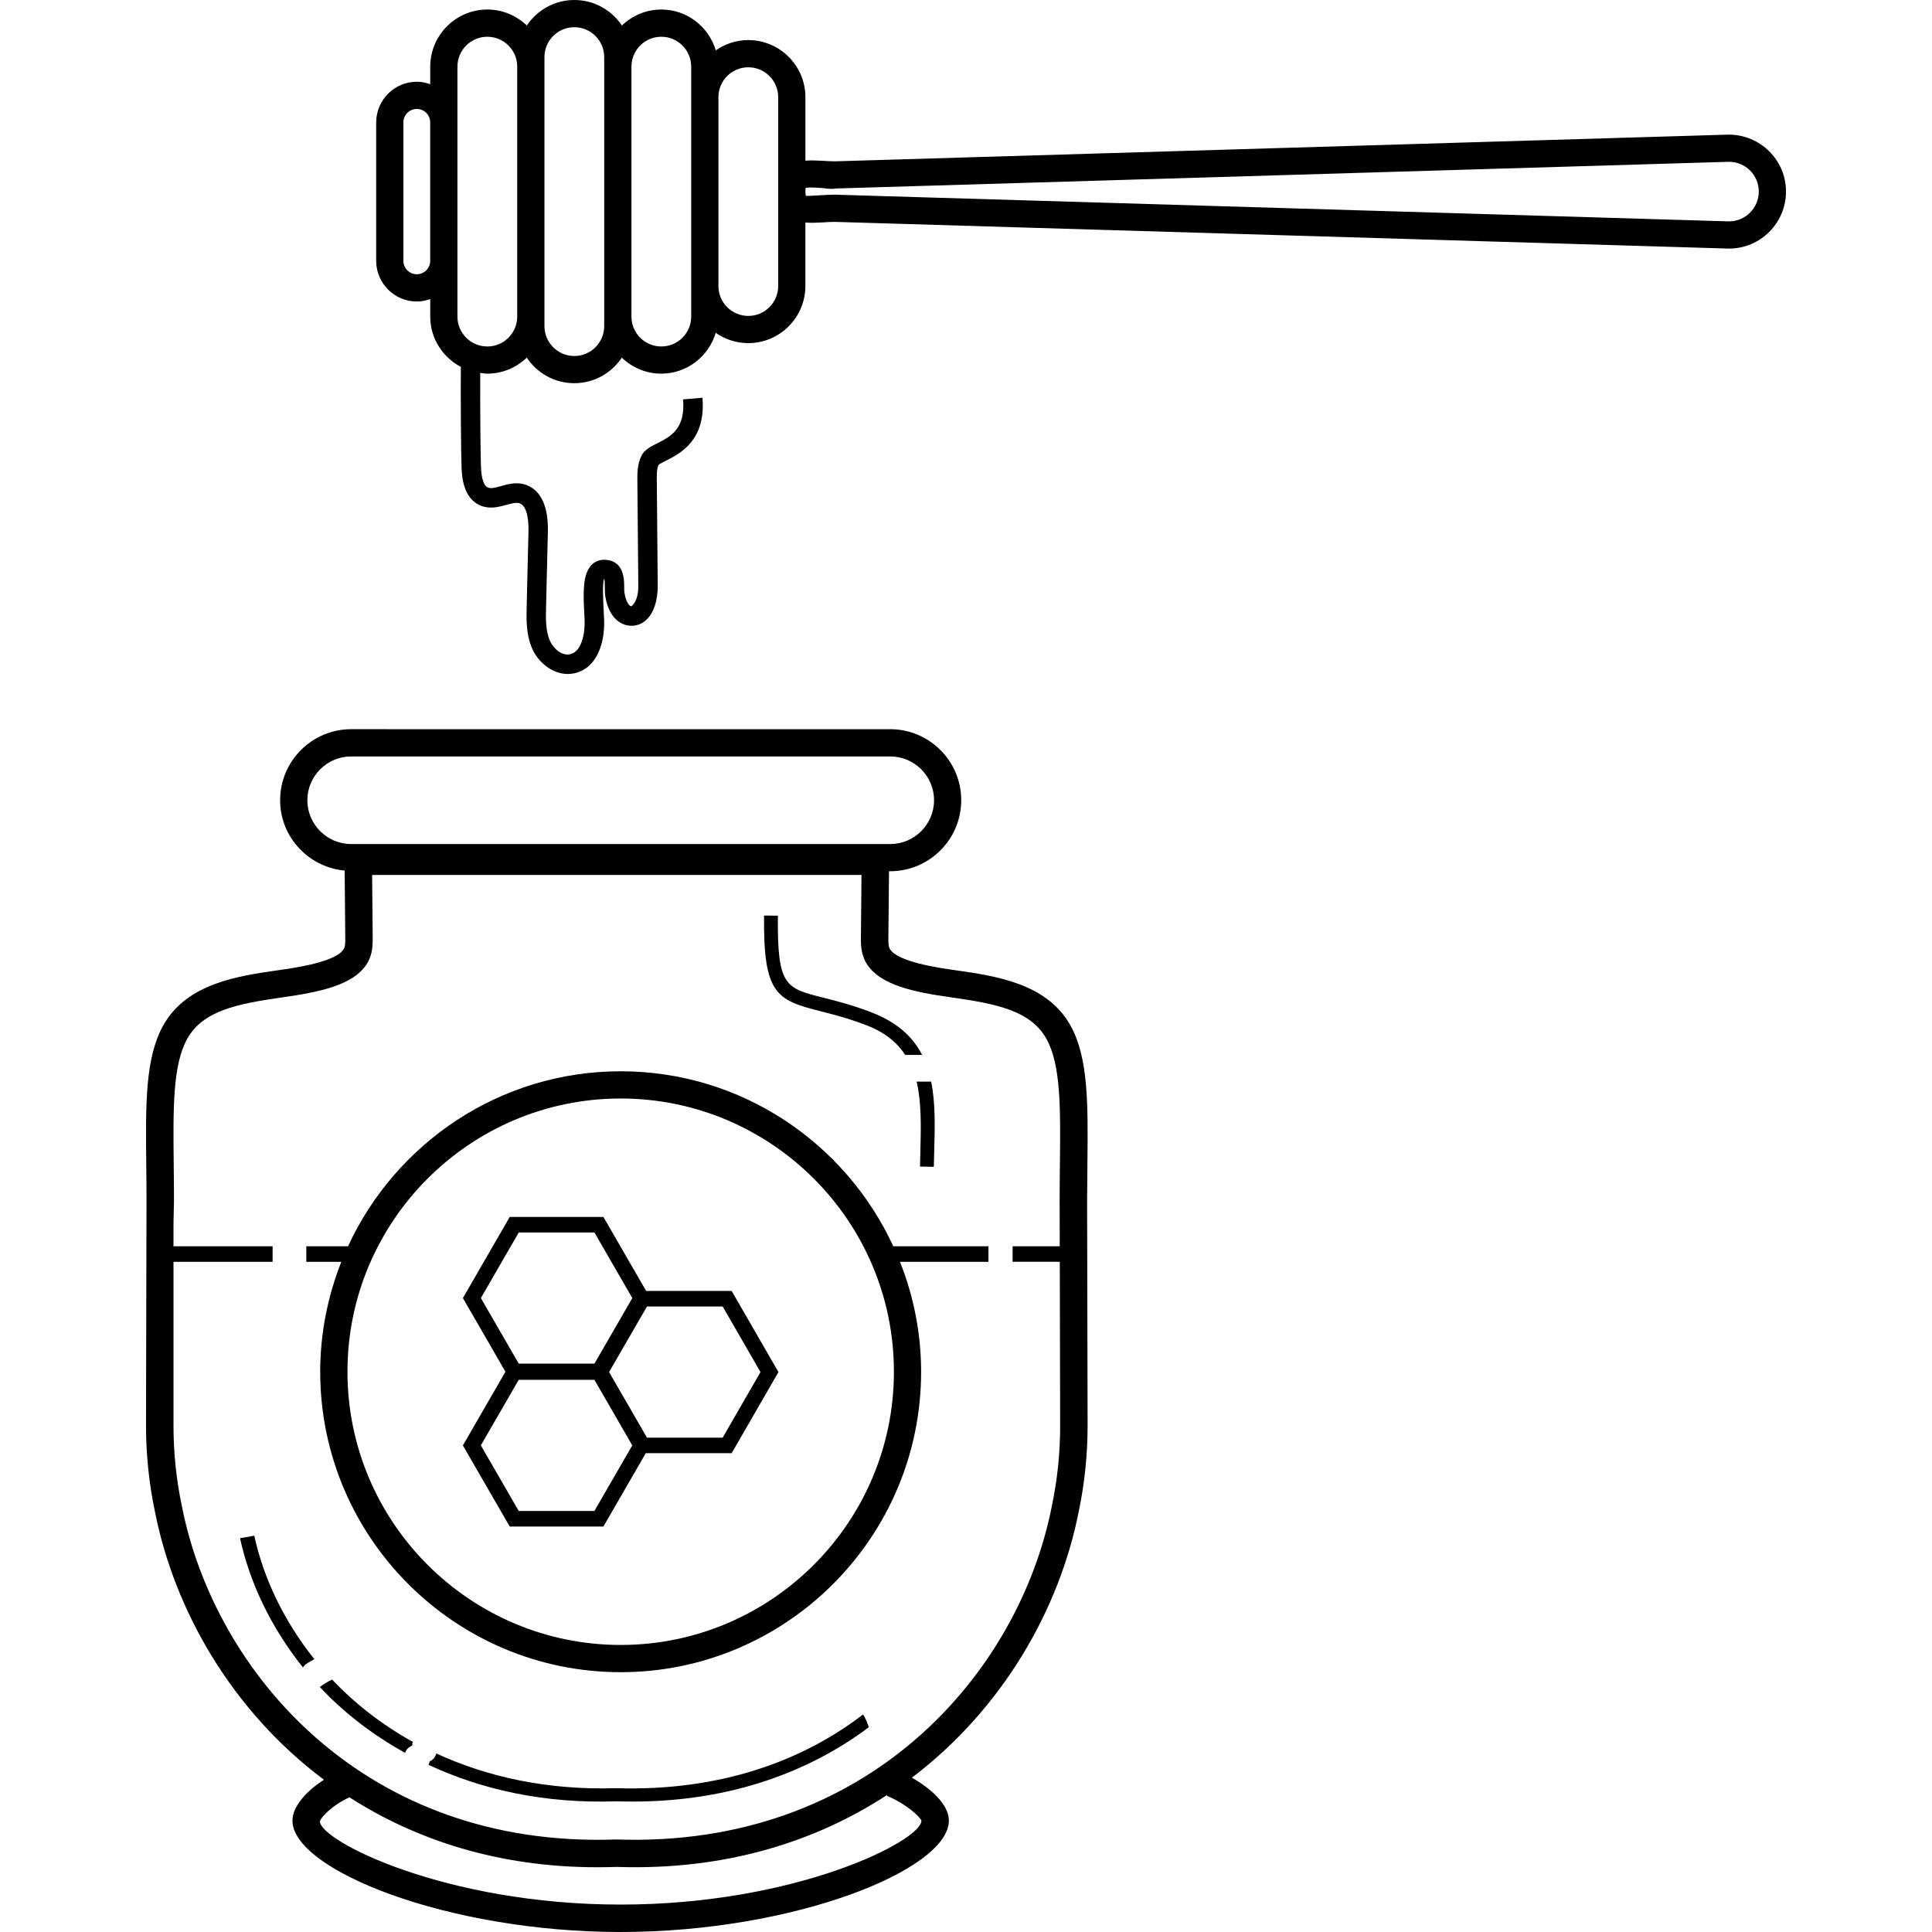
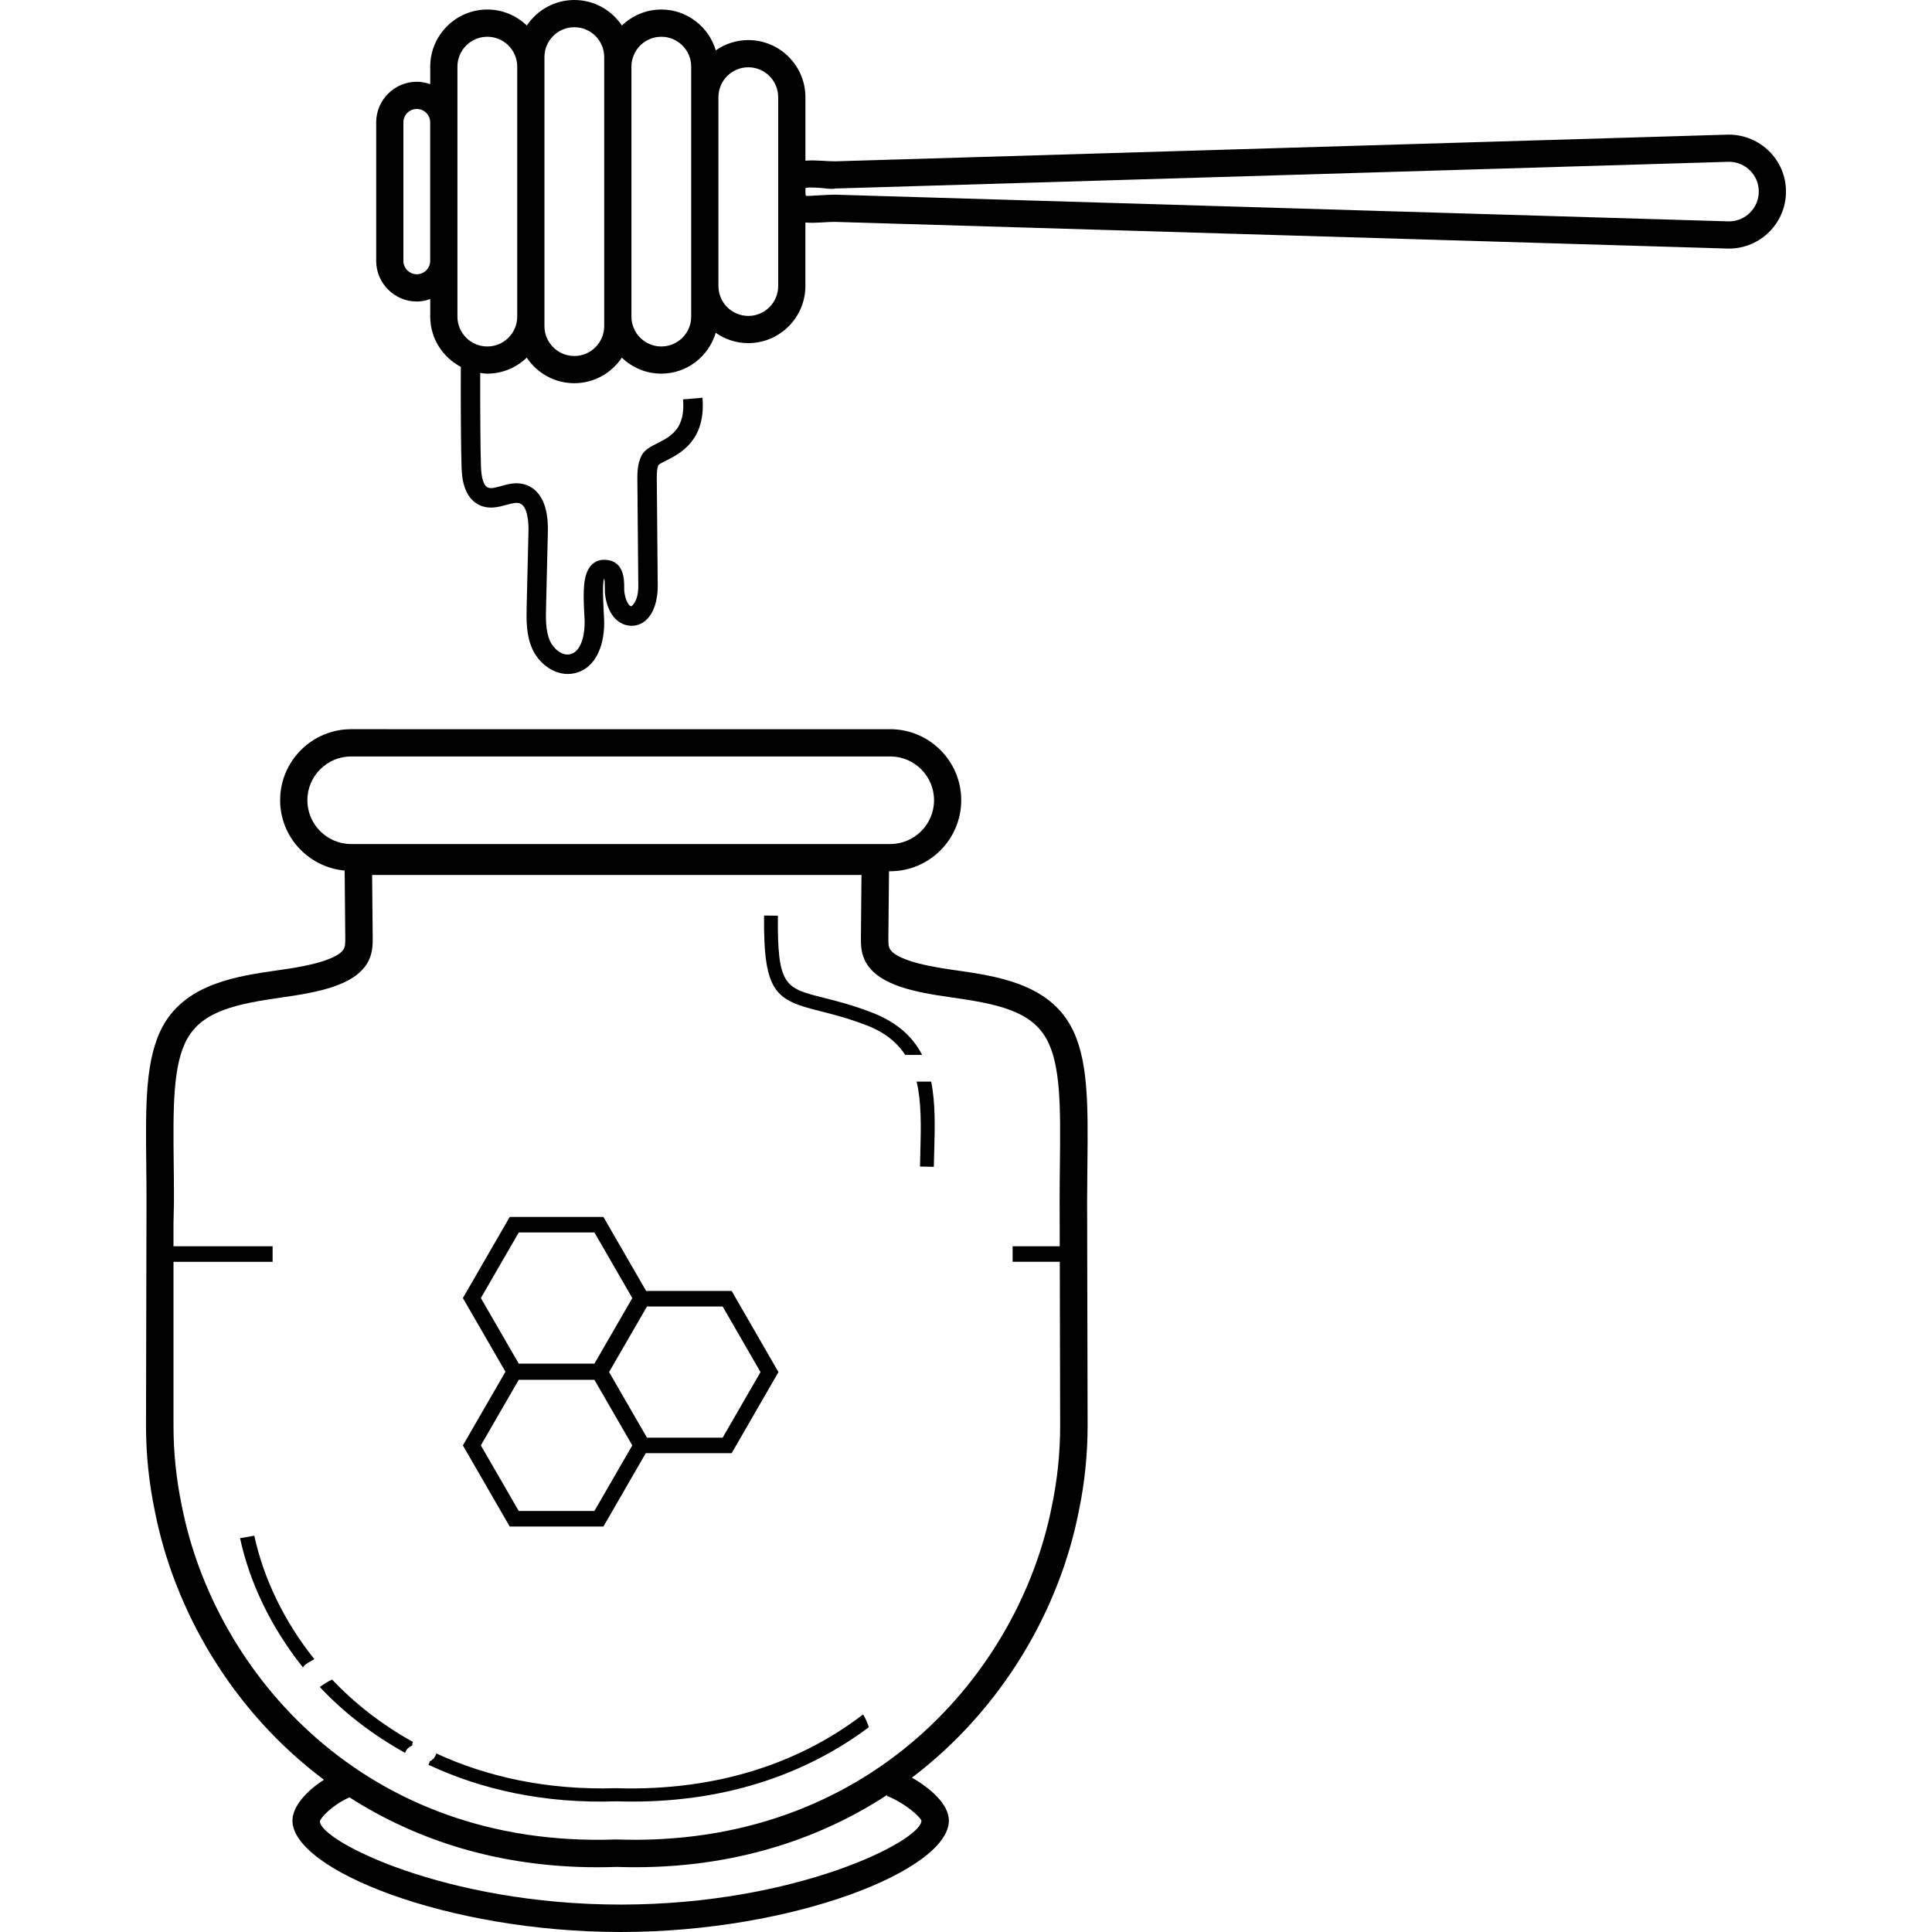
<svg xmlns="http://www.w3.org/2000/svg" fill="#000000" height="800px" width="800px" version="1.1" id="Layer_1" viewBox="0 0 281.528 281.528" xml:space="preserve">
  <g>
    <g>
      <g>
        <path d="M251.888,19.616l-130.184,3.892c-0.652,0-1.28-0.04-1.868-0.08c-0.836-0.048-1.672-0.08-2.472-0.012V14.16     c0-4.584-3.736-8.32-8.32-8.32c-1.764,0-3.396,0.56-4.74,1.5c-1.028-3.428-4.176-5.952-7.936-5.952     c-2.232,0-4.252,0.896-5.748,2.332C89.128,1.48,86.58,0,83.692,0c-2.884,0-5.428,1.48-6.924,3.72     c-1.496-1.436-3.52-2.332-5.752-2.332c-4.588,0-8.324,3.736-8.324,8.324v2.556c-0.616-0.216-1.264-0.356-1.952-0.356     c-3.264,0-5.924,2.66-5.924,5.924v20.176c0,3.264,2.66,5.924,5.924,5.924c0.688,0,1.34-0.14,1.952-0.356v2.556     c0,3.184,1.82,5.924,4.46,7.324c-0.028,4.692,0.012,12.088,0.108,14.7c0.044,1.1,0.172,4.46,2.796,5.524     c1.336,0.544,2.652,0.176,3.72-0.112c0.716-0.196,1.388-0.376,1.868-0.256c1.352,0.356,1.388,3.224,1.364,4.092l-0.264,10.964     c-0.044,1.868-0.1,4.188,0.856,6.256c0.864,1.872,2.868,3.584,5.132,3.584c0.34,0,0.688-0.04,1.04-0.12     c3.312-0.792,4.376-4.544,4.26-7.792l-0.056-1.096c-0.068-1.284-0.228-4.3,0.056-4.884c0.096,0.184,0.096,0.832,0.1,1.22     c0,0.468,0.008,0.928,0.068,1.324c0.392,2.504,1.692,4.112,3.488,4.304c0.916,0.096,1.772-0.184,2.464-0.816     c1.6-1.46,1.7-4.164,1.692-4.956l-0.136-15.368c-0.008-0.852-0.016-1.74,0.252-2.28c0.132-0.14,0.68-0.416,1.084-0.62     c2.044-1.028,5.844-2.944,5.316-9.172L99.532,58.2c0.372,4.316-1.828,5.42-3.764,6.4c-0.944,0.476-1.84,0.928-2.276,1.78     c-0.636,1.244-0.624,2.588-0.616,3.676l0.136,15.372c0.012,1.208-0.316,2.424-1.028,2.924c-0.388-0.04-0.816-0.884-0.976-1.916     c-0.056-0.28-0.052-0.592-0.052-0.908c0-1.084-0.008-3.956-2.96-3.956c-0.708,0-1.336,0.268-1.82,0.78     c-1.24,1.304-1.208,3.832-1.04,6.996l0.052,1.048c0.06,1.632-0.316,4.512-2.084,4.932c-1.168,0.296-2.424-0.768-2.944-1.892     c-0.676-1.472-0.632-3.348-0.588-5l0.264-10.964c0.128-5.18-2.124-6.552-3.48-6.908c-1.228-0.328-2.348-0.008-3.34,0.264     c-0.776,0.22-1.444,0.408-1.904,0.224c-0.604-0.248-0.96-1.284-1.024-3.004c-0.088-2.364-0.124-9.044-0.112-13.704     c0.344,0.044,0.68,0.104,1.032,0.104c2.232,0,4.256-0.896,5.752-2.332c1.492,2.24,4.036,3.724,6.924,3.724     s5.432-1.48,6.928-3.724c1.496,1.436,3.516,2.332,5.748,2.332c3.76,0,6.908-2.52,7.936-5.948c1.348,0.94,2.98,1.5,4.744,1.5     c4.584,0,8.32-3.736,8.32-8.324v-9.252c0.804,0.072,1.64,0.036,2.472-0.012c0.584-0.04,1.216-0.08,1.808-0.08l130.244,3.892h0.06     c4.584,0,8.308-3.728,8.308-8.308C260.256,23.34,256.528,19.616,251.888,19.616z M62.688,38.008c0,1.08-0.876,1.956-1.952,1.956     s-1.956-0.88-1.956-1.956V17.832c0-1.08,0.88-1.956,1.956-1.956s1.952,0.88,1.952,1.956V38.008z M75.368,46.136     c0,2.4-1.952,4.352-4.356,4.352c-2.404,0-4.356-1.952-4.356-4.352v-8.124V17.836V9.712c0-2.404,1.952-4.356,4.356-4.356     c2.404,0,4.356,1.952,4.356,4.356V46.136z M88.044,9.708v36.424v1.388c0,2.404-1.952,4.356-4.356,4.356     c-2.4,0-4.352-1.952-4.352-4.356v-1.388V9.708V8.316c0-2.4,1.952-4.352,4.352-4.352c2.404,0,4.356,1.952,4.356,4.352V9.708z      M100.72,14.16v27.524v4.452c0,2.4-1.952,4.352-4.356,4.352c-2.4,0-4.352-1.952-4.352-4.352V9.712     c0-2.404,1.952-4.356,4.352-4.356c2.404,0,4.356,1.952,4.356,4.356V14.16z M113.396,41.68c0,2.404-1.952,4.356-4.352,4.356     c-2.404,0-4.356-1.952-4.356-4.356V14.156c0-2.4,1.952-4.352,4.356-4.352c2.4,0,4.352,1.952,4.352,4.352V41.68z M251.972,32.26     l-130.268-3.892c-0.74,0-1.448,0.044-2.112,0.084c-0.788,0.048-1.952,0.116-2.152,0.092c0,0-0.076-0.16-0.076-0.628     c0-0.308,0.032-0.48,0.02-0.532c0.384-0.104,1.472-0.048,2.204,0c0.668,0.044,1.38,0.228,2.176,0.084l130.184-3.892     c2.396,0,4.34,1.944,4.34,4.336C256.284,30.304,254.352,32.244,251.972,32.26z" />
-         <path d="M90.444,156.104c-17.612,0-32.788,10.476-39.732,25.504h-6.076v2.264h5.1c-1.96,4.968-3.076,10.356-3.076,16.012     c0,24.144,19.64,43.784,43.78,43.784c24.144,0,43.784-19.64,43.784-43.784c0-5.656-1.112-11.044-3.076-16.012h12.888v-2.264     h-13.864C123.236,166.58,108.06,156.104,90.444,156.104z M90.444,239.7c-21.952,0-39.812-17.864-39.812-39.816     c0-21.952,17.86-39.812,39.812-39.812c21.952,0,39.816,17.86,39.816,39.812S112.4,239.7,90.444,239.7z" />
        <path d="M94.156,188.116l-6.228-10.784H74.276l-6.824,11.82l6.2,10.736l-6.2,10.736l6.824,11.82h13.652l6.172-10.688h12.516     l6.82-11.82l-6.82-11.82H94.156z M70.072,189.152l5.52-9.556H86.62l5.52,9.556l-5.52,9.556H75.592L70.072,189.152z      M86.616,220.176H75.588l-5.52-9.556l5.52-9.556h11.028l5.52,9.556L86.616,220.176z M105.304,209.492H94.276l-5.52-9.556     l5.52-9.556h11.028l5.516,9.556L105.304,209.492z" />
        <path d="M155.98,149.42c-3.448-6.152-10.904-7.208-16.896-8.06c-2.256-0.32-8.256-1.176-9.4-3.056     c-0.228-0.372-0.24-0.888-0.232-1.692l0.092-9.656h0.172c5.708,0,10.352-4.644,10.352-10.352s-4.644-10.348-10.352-10.348H51.172     c-5.708,0-10.352,4.64-10.352,10.348c0,5.384,4.148,9.768,9.404,10.256l0.088,9.748c0.008,0.812-0.004,1.328-0.228,1.692     c-1.14,1.888-7.144,2.74-9.404,3.06c-5.992,0.852-13.448,1.912-16.892,8.06c-2.64,4.72-2.572,11.54-2.476,20.176     c0.016,1.704,0.036,3.492,0.036,5.364l-0.072,32.772c0,4.204,0.436,8.416,1.292,12.492c2.808,14.316,11.164,29.036,24.636,39.12     c-2.524,1.612-4.588,3.884-4.588,5.952c0,7.152,22.516,16.232,47.824,16.232s47.828-9.08,47.828-16.232     c0-2.424-2.78-4.776-5.388-6.256c13.276-10.068,21.528-24.612,24.312-38.792c0.86-4.088,1.292-8.3,1.292-12.516l-0.072-32.772     c0.008-1.88,0.024-3.672,0.044-5.384C158.544,160.948,158.62,154.136,155.98,149.42z M44.788,116.608     c0-3.516,2.864-6.38,6.384-6.38h78.552c3.52,0,6.384,2.864,6.384,6.38c0,3.52-2.864,6.384-6.384,6.384H51.172     C47.652,122.992,44.788,120.128,44.788,116.608z M134.272,265.3c-0.032,2.956-18.264,12.232-43.828,12.232     c-25.564,0-43.792-9.272-43.832-12.132c0.136-0.564,1.776-2.352,4.312-3.496c9.748,6.256,21.82,10.192,36.124,10.188     c0.928,0,1.872-0.016,2.816-0.048c15.812,0.528,28.972-3.664,39.436-10.504l-0.06,0.152     C131.996,262.8,134.076,264.752,134.272,265.3z M153.276,219.452c-4.772,24.312-26.708,49.892-63.512,48.592     c-36.596,1.32-58.5-24.28-63.272-48.616c-0.804-3.832-1.212-7.764-1.212-11.696v-23.86h14.444v-2.264H25.28v-3.316l0.072-3.332     c0-1.888-0.02-3.688-0.04-5.408c-0.084-8.04-0.152-14.392,1.972-18.18c2.296-4.104,7.236-5.096,13.96-6.052     c5.128-0.732,10.3-1.712,12.26-4.944c0.824-1.364,0.812-2.768,0.804-3.8l-0.084-9.08h71.312l-0.084,9.084     c-0.008,1.024-0.02,2.428,0.808,3.8c1.96,3.232,7.128,4.212,12.256,4.94c6.728,0.952,11.664,1.944,13.964,6.052     c2.12,3.784,2.056,10.128,1.968,18.16c-0.02,1.724-0.04,3.532-0.04,5.424l0.016,6.648h-6.868v2.264h6.876l0.052,23.86     C154.488,211.672,154.084,215.608,153.276,219.452z" />
        <path d="M119.472,147.332c1.824,0.46,4.088,1.028,6.82,2.08c2.708,1.044,4.44,2.532,5.624,4.308h2.452     c-1.328-2.584-3.568-4.732-7.352-6.188c-2.84-1.096-5.172-1.68-7.048-2.152c-5.552-1.396-6.712-1.688-6.616-11.948l-2.016-0.02     C111.228,144.756,113.072,145.724,119.472,147.332z" />
        <path d="M134.116,167.736l-0.056,2.252l2.016,0.04l0.056-2.236c0.1-3.576,0.188-7.06-0.444-10.18h-2.12     C134.272,160.592,134.216,164.036,134.116,167.736z" />
        <path d="M34.98,224.144c1.392,6.444,4.5,12.992,9.164,18.832c0.116-0.156,0.22-0.312,0.396-0.444     c0.4-0.304,0.844-0.508,1.264-0.764c-4.452-5.576-7.416-11.824-8.748-17.988L34.98,224.144z" />
        <path d="M48.384,244.732c-0.604,0.316-1.2,0.656-1.78,1.096c3.436,3.684,7.628,6.928,12.428,9.6     c0.156-0.48,0.504-0.864,1.024-1.056c0.04-0.184,0.016-0.38,0.104-0.544C55.608,251.296,51.664,248.204,48.384,244.732z" />
        <path d="M89.808,260.572c-10.156,0.312-18.884-1.676-26.236-5.064c-0.128,0.504-0.448,0.928-0.956,1.152     c-0.032,0.18-0.092,0.348-0.172,0.508c7.68,3.584,16.804,5.684,27.444,5.316c0.776,0.028,1.544,0.036,2.304,0.036     c14.232,0,25.736-4.332,34.408-10.832c-0.204-0.652-0.468-1.28-0.828-1.868C116.932,256.616,104.892,261.044,89.808,260.572z" />
      </g>
    </g>
  </g>
</svg>